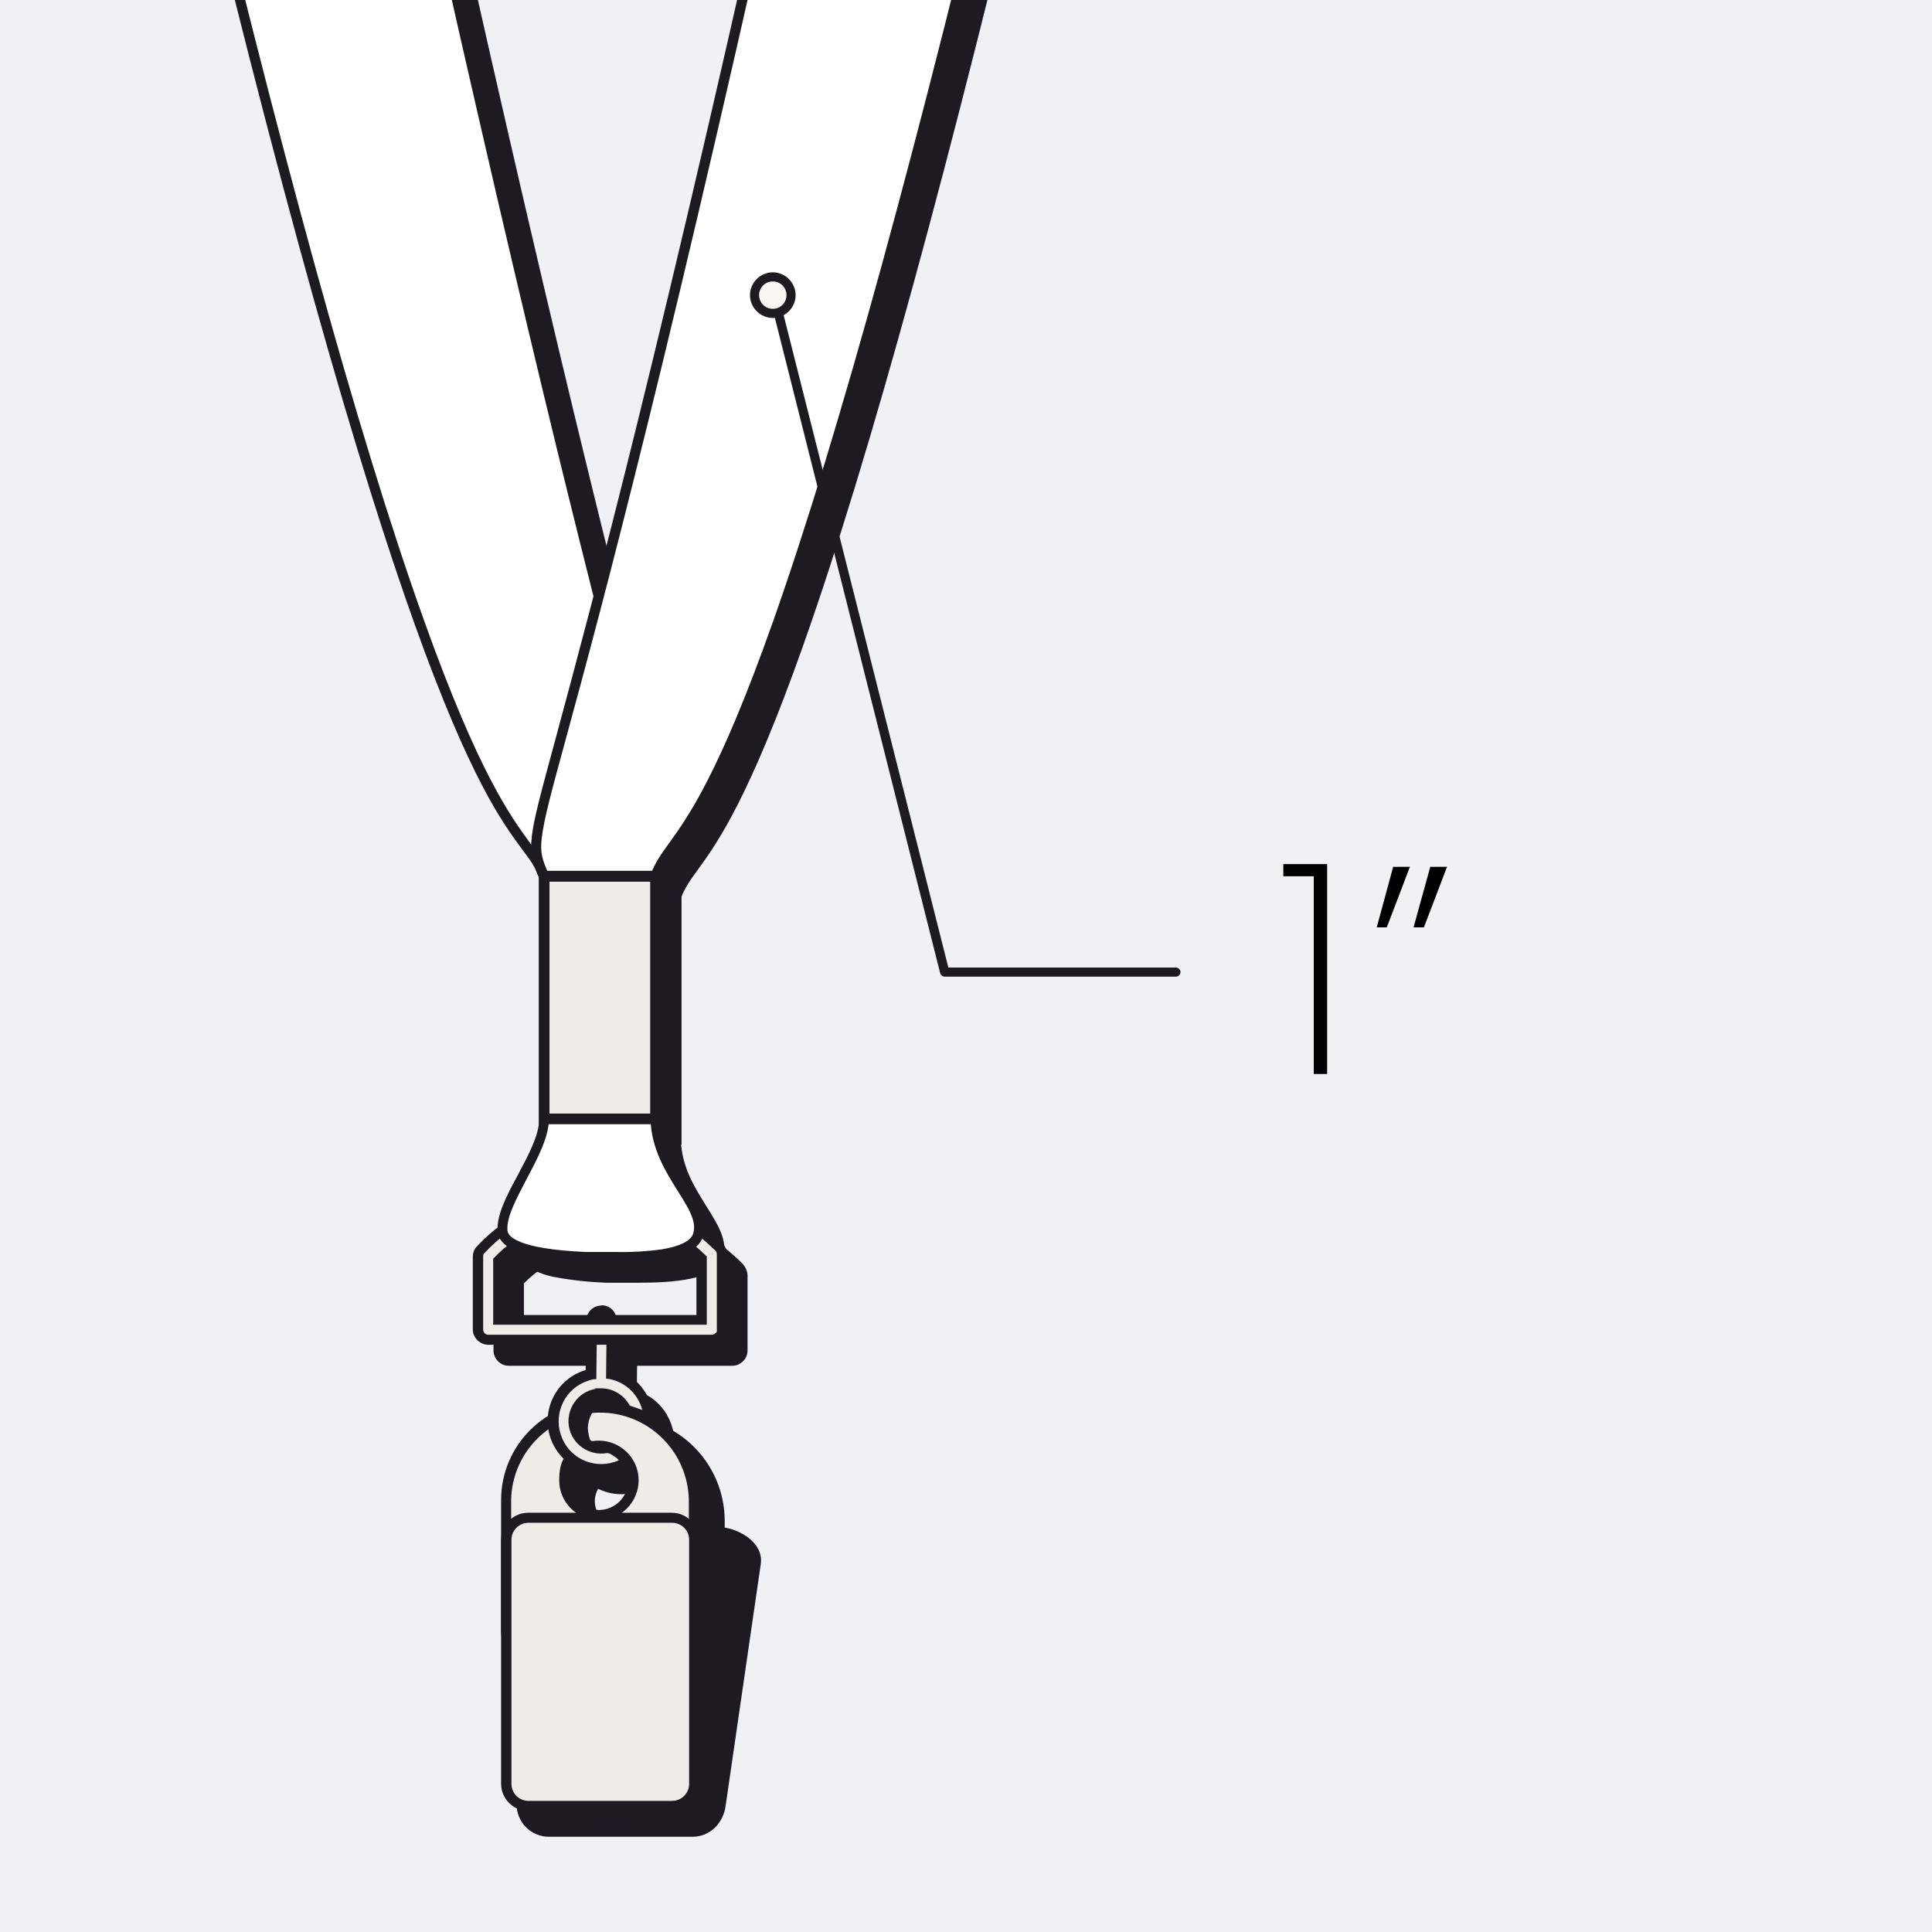
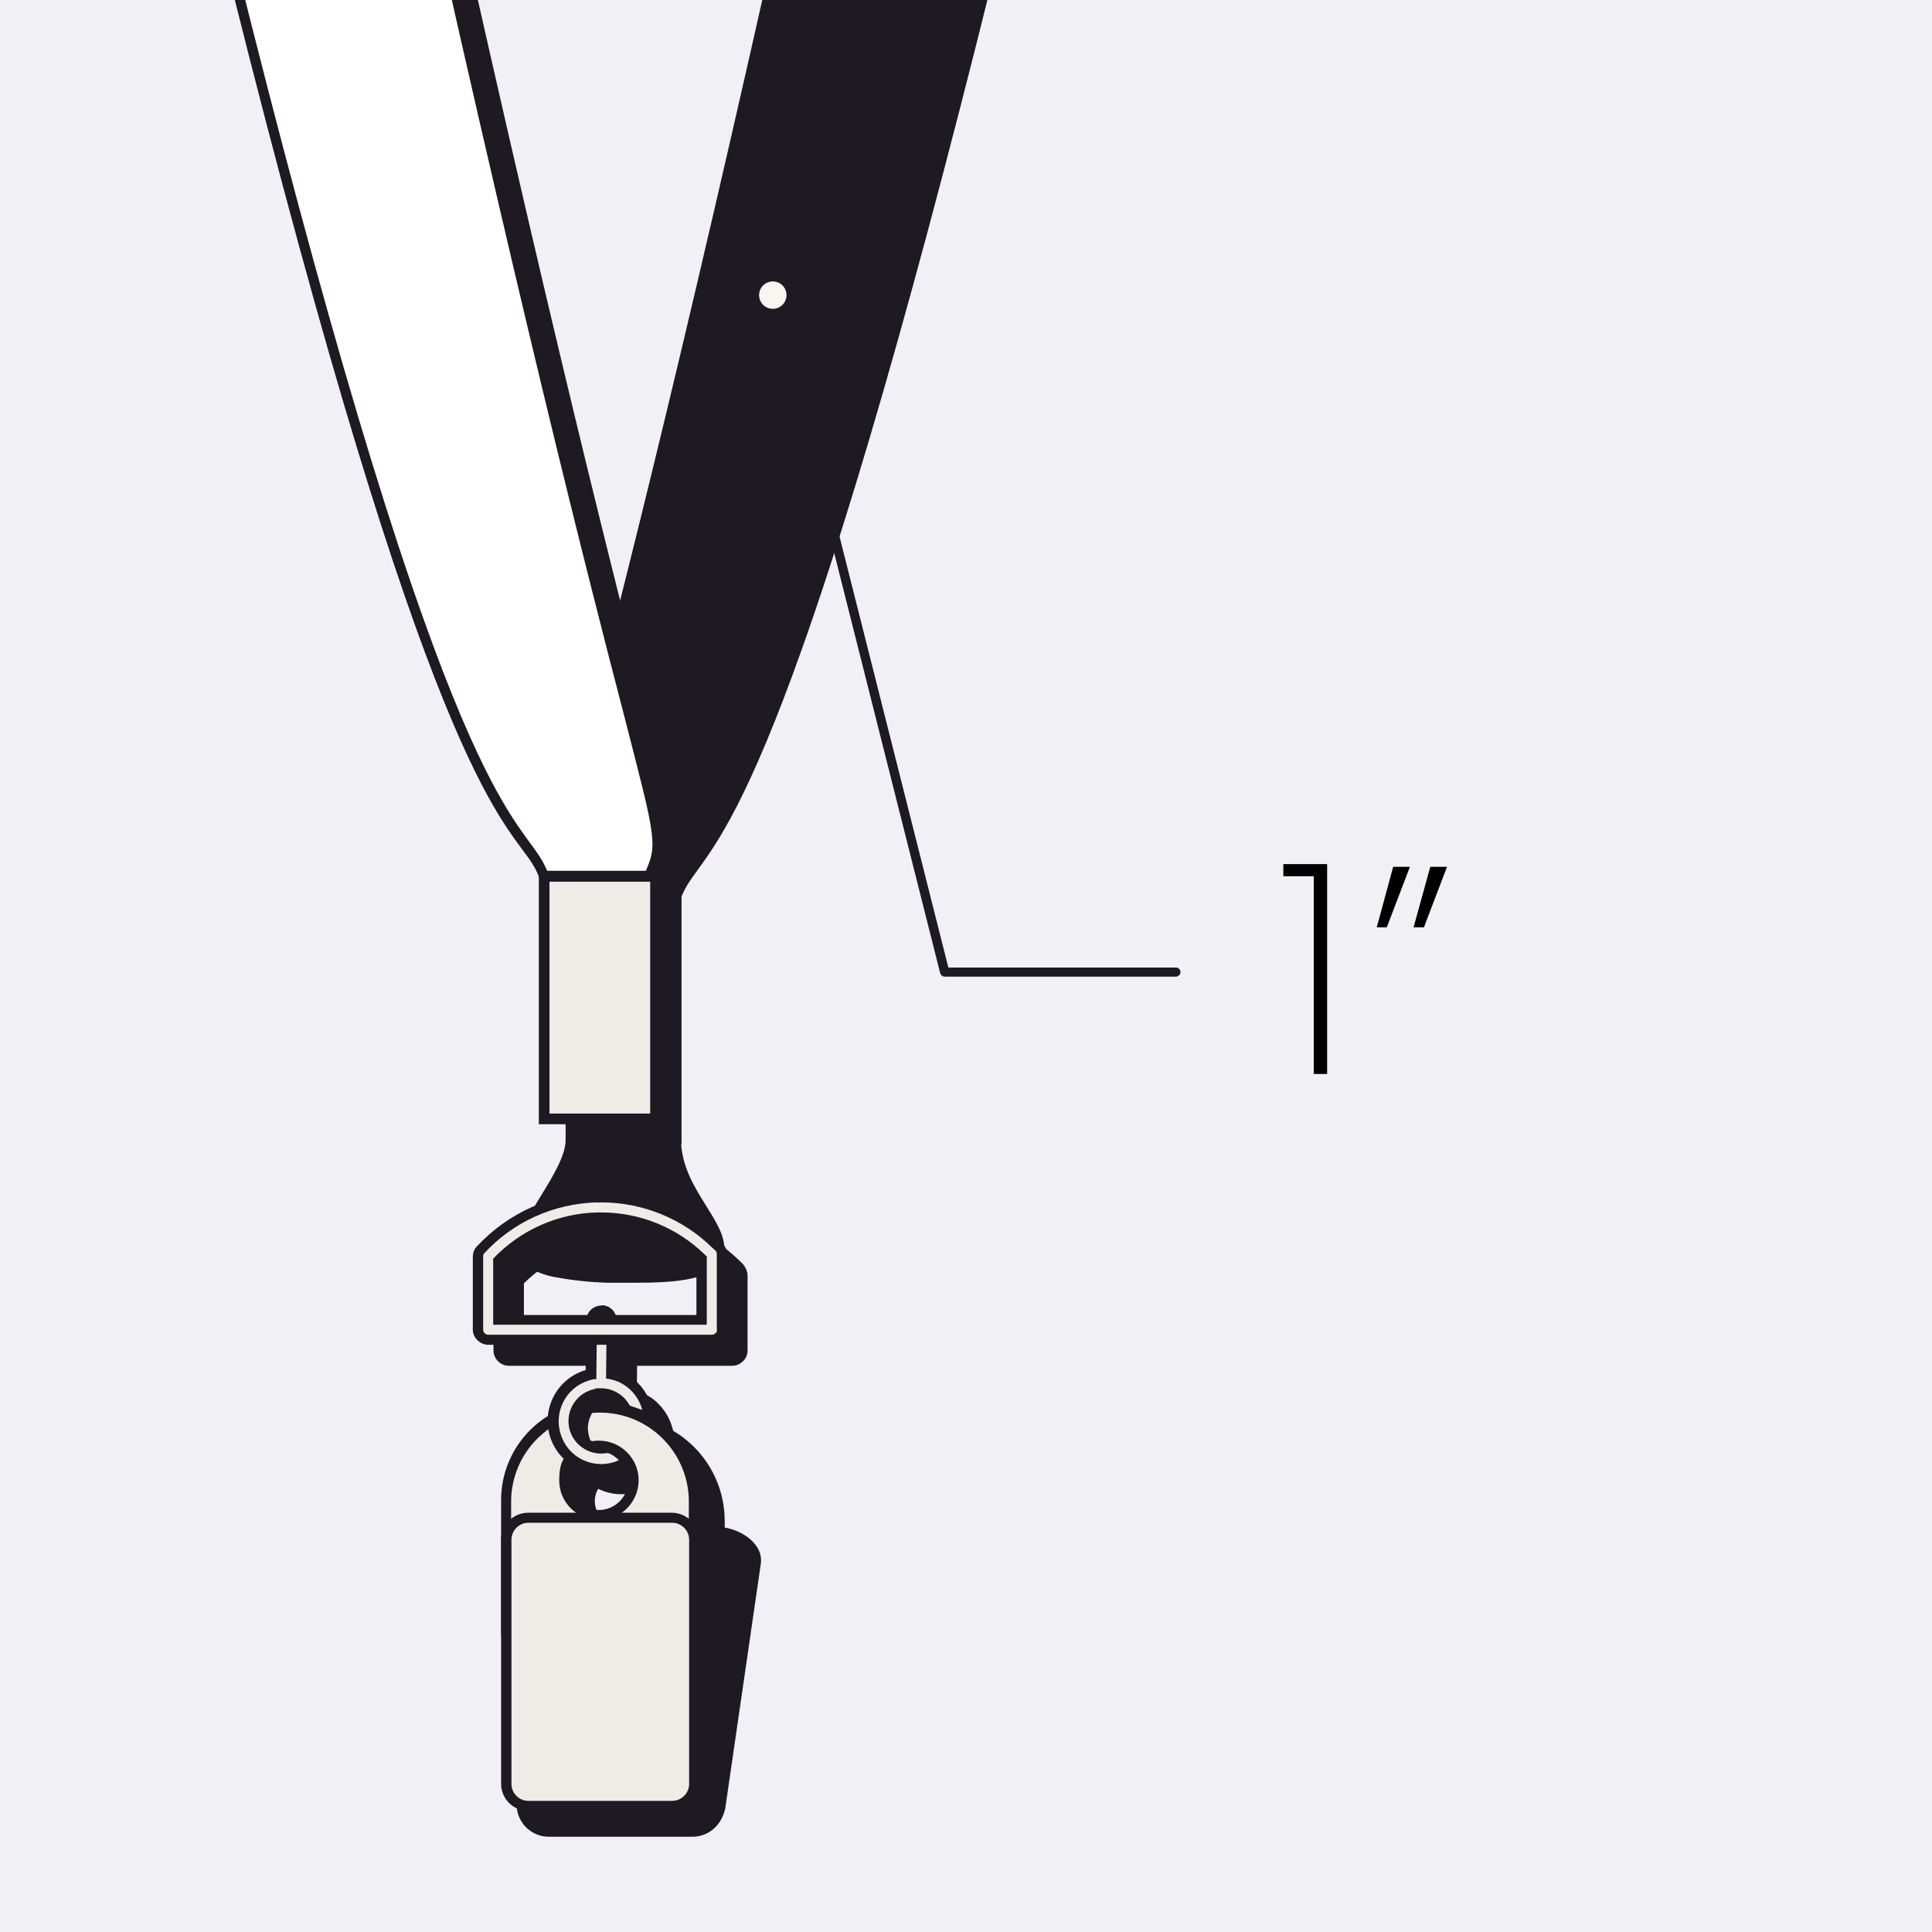
<svg xmlns="http://www.w3.org/2000/svg" viewBox="0 0 635 635" version="1.1" data-name="Layer 1" id="Layer_1">
  <defs>
    <style>
      .cls-1 {
        fill: #f9f5f1;
      }

      .cls-1, .cls-2, .cls-3, .cls-4, .cls-5, .cls-6, .cls-7, .cls-8 {
        stroke-width: 0px;
      }

      .cls-2 {
        fill: #f1f1f5;
      }

      .cls-3 {
        fill: #efece8;
      }

      .cls-9 {
        clip-path: url(#clippath);
      }

      .cls-4 {
        fill: none;
      }

      .cls-5 {
        fill: #1e1922;
      }

      .cls-10 {
        clip-path: url(#clippath-1);
      }

      .cls-6 {
        fill: #000;
      }

      .cls-7 {
        fill: #1f1922;
      }

      .cls-8 {
        fill: #fff;
      }
    </style>
    <clipPath id="clippath">
      <rect height="621.7" width="265" y="0" x="67.5" class="cls-4" />
    </clipPath>
    <clipPath id="clippath-1">
      <rect height="689.8" width="287.7" y="-86.1" x="56.2" class="cls-4" />
    </clipPath>
  </defs>
  <g data-name="Group 6212" id="Group_6212">
    <g data-name="Group 5921" id="Group_5921">
      <rect height="635" width="635" y="0" class="cls-2" data-name="Rectangle 7779" id="Rectangle_7779" />
      <g data-name="Group 5920" id="Group_5920">
        <g class="cls-9">
          <g data-name="Group 5919" id="Group_5919">
            <g data-name="Group 6180" id="Group_6180">
              <g class="cls-10">
                <g data-name="Group 6180-2" id="Group_6180-2">
                  <path d="M167.2,447.2v-1.7,1.7c-1.8,0-3.3-1.5-3.3-3.3v-23.9c0-.8.2-1.7.8-2.3,9.8-10.7,23.6-17,38.2-17.3h1.5c14,0,27.5,5.5,37.6,15.3l1.1,1c.6.6,1,1.5,1,2.4v24.8c.1.9-.2,1.7-.9,2.4-.2,0-.3.3-.5.4-.6.4-1.2.6-1.9.6h-73.6ZM237.4,440.5v-20.1h-.1c-8.8-8.6-20.6-13.4-32.9-13.4h-1.3c-12.3.3-24,5.4-32.6,14.2v19.3h66.9Z" class="cls-7" data-name="Path 654590" id="Path_654590" />
                  <path d="M204.3,402c13.6,0,26.7,5.3,36.4,14.8l1.1,1c.3.3.5.7.5,1.2v24.8c.1.4,0,.9-.4,1.2-.1,0-.2,0-.2.2-.3.2-.6.3-.9.3h-73.6c-.9,0-1.7-.7-1.7-1.7v-23.9c0-.4,0-.8.3-1.1,9.5-10.4,22.9-16.4,37-16.8.6,0,1.1,0,1.5,0M168.9,442.2h70.1v-22.5c-.1,0-.6-.5-.6-.5-9.1-8.9-21.3-13.9-34.1-13.8h-1.3c-13,.3-25.3,5.8-34.2,15.2v21.6M204.3,398.7h-1.5c-15,.4-29.2,6.8-39.3,17.8-.9.9-1.3,2.2-1.3,3.4v24c0,2.7,2.3,5,5,5h73.5c1,0,2-.3,2.8-.9.3-.2.5-.4.7-.6,1-.9,1.5-2.2,1.5-3.6v-24.8c-.1-1.3-.7-2.6-1.6-3.6l-1-1c-10.4-10.1-24.3-15.8-38.8-15.7M172.1,421.9c8.2-8.2,19.3-13,30.9-13.2h1.3c11.6,0,22.9,4.4,31.3,12.5v17.7c.1,0-63.4,0-63.4,0v-17Z" class="cls-5" data-name="Path 654591" id="Path_654591" />
                  <path d="M220.2,294.9h-32.5c-7.9-22.2-22.9-2.8-110.4-372.6h61c81.9,372.8,90.9,351.9,81.9,372.6h-32.5,32.5Z" class="cls-7" data-name="Path 654592" id="Path_654592" />
                  <path d="M186.4,296.5l-.4-1.1c-1.2-3.3-2.8-6.4-4.7-9.3-5-8.3-13.3-22.3-29.4-72.5-19.3-60.5-45-158.3-76.4-290.9l-.5-2h64.4l.3,1.3c41,186.5,64.1,275.6,75.1,318.4,5.7,21.9,8.5,32.9,9.4,39.8.9,7.2-.4,10.1-2.7,15.4l-.4,1h-34.7ZM79.3-76c31.2,131.4,56.7,228.5,75.9,288.6,16,49.9,24.1,63.6,29,71.9,1.8,2.8,3.3,5.7,4.6,8.8h30.3c1.9-4.4,2.7-6.8,2-12.7-.8-6.7-3.7-17.6-9.3-39.4-11.1-42.7-34-131.5-74.9-317.2h-57.6Z" class="cls-5" data-name="Path 654593" id="Path_654593" />
                  <path d="M222.3,294.9c7.9-22.2,31.9-2.8,119.5-372.6h-72.2c-82,372.8-91,351.9-82,372.6v79.8c0,10.9-16.7,27.4-15.6,36.8.8,7,19.3,8.2,27.4,8.5h9.1c6.6,0,25.3.2,27.7-7.2,3.1-9.9-13.4-20.2-13.9-38.1v-79.8Z" class="cls-7" data-name="Path 654594" id="Path_654594" />
                  <path d="M209.5,421.6h-10.2c-5.6-.2-11.2-.8-16.7-1.8-2.8-.5-5.4-1.4-8-2.7-2.6-1.5-4.1-3.3-4.3-5.5-.6-5.3,3.4-11.9,7.7-18.9,3.9-6.4,7.9-13,7.9-18v-79.4c-2.2-5.1-3.4-8-2.5-15.1.9-6.9,3.7-17.9,9.4-39.8,11.1-42.8,34.1-131.8,75.1-318.4l.3-1.3h75.6l-.5,2c-31,131.1-57.7,228.4-79.3,289.4-17.9,50.6-28.3,65-34.6,73.7-2.6,3.6-4.3,5.9-5.6,9.4v79.5c.2,8.8,4.6,15.7,8.4,21.8,3.8,6.1,7.1,11.3,5.4,16.8-2.2,7.4-16.2,8.3-28.1,8.3ZM199.5,418.3h10.1c5,.1,10-.2,14.9-.9,5.9-1,9.4-2.8,10.1-5.1,1.3-4-1.5-8.4-5-14-3.9-6.2-8.7-13.8-8.9-23.6h0v-80.4c1.6-4.1,3.5-6.8,6.2-10.5,6.1-8.5,16.4-22.7,34.1-72.8,21.4-60.5,47.9-157.1,78.7-287h-68.7c-40.9,185.7-63.8,274.5-74.9,317.2-5.6,21.8-8.5,32.7-9.3,39.4-.8,6.3.2,8.6,2.4,13.6l.2.3v80.1c0,5.9-4.3,13-8.4,19.8-3.8,6.2-7.7,12.7-7.2,16.8.1,1.8,3,6.1,25.7,7.1Z" class="cls-5" data-name="Path 654595" id="Path_654595" />
                  <rect height="79.8" width="32.5" y="294.7" x="187.7" class="cls-7" data-name="Rectangle 7988" id="Rectangle_7988" />
                  <path d="M186,293.1h35.9v83.1h-35.9v-83.1h0ZM218.5,296.4h-29.2v76.4h29.2v-76.4Z" class="cls-5" data-name="Rectangle 7989" id="Rectangle_7989" />
                  <rect height="79.8" width="34.6" y="294.7" x="187.7" class="cls-7" data-name="Rectangle 7990" id="Rectangle_7990" />
                  <path d="M186,293.1h38v83.1h-38v-83.1ZM220.6,296.4h-31.3v76.4h31.3v-76.4Z" class="cls-5" data-name="Rectangle 7991" id="Rectangle_7991" />
                  <path d="M179.1,550.8c-4.2,0-7.6-3.4-7.6-7.6h0v-43.4c0-18,14.4-32.6,32.3-32.7s32.6,14.4,32.7,32.3v43.8c0,4.2-3.4,7.6-7.6,7.6h-49.8ZM203.5,483.6c-5.4,0-9.7,4.4-9.7,9.7s4.4,9.7,9.7,9.7,9.7-4.4,9.7-9.7-.6-3.7-1.6-5.3c-1.7-2.8-4.8-4.4-8.1-4.4" class="cls-7" data-name="Path 654596" id="Path_654596" />
                  <path d="M204,468.9c17,0,30.9,13.8,30.9,30.9h0v43.4c0,3.3-2.7,6-5.9,6h-49.8c-3.3,0-6-2.7-6-6v-43.4c0-17.1,13.7-30.9,30.8-30.9h0M203.6,504.7c6.3,0,11.4-5.1,11.4-11.4s-5.1-11.4-11.4-11.4-11.4,5.1-11.4,11.4.7,4.4,1.9,6.2c2,3.3,5.6,5.2,9.5,5.2M204,465.6h0c-18.9,0-34.2,15.3-34.2,34.2h0v43.4c0,5.1,4.2,9.3,9.3,9.3h49.8c5.1,0,9.3-4.2,9.3-9.3h0v-43.4c-.1-18.9-15.3-34.2-34.2-34.2M203.6,501.4c-4.5,0-8.1-3.6-8.1-8s3.6-8.1,8-8.1,8.1,3.6,8.1,8-1.4,5.3-3.6,6.8c-1.3.8-2.9,1.3-4.4,1.3" class="cls-5" data-name="Path 654597" id="Path_654597" />
                  <path d="M204.2,489.4c-8.7,0-15.7-7-15.7-15.7s5.2-13.8,12.4-15.4l.2-17.5c0-1.8,1.5-3.3,3.3-3.3s3.3,1.5,3.3,3.3l-.2,17.5c2,.4,3.9,1.2,5.6,2.4,3,2.1,5.2,5.2,6.2,8.8l.8,3-7.7-2.6-.3-.6c-1.6-3-4.6-4.8-8-4.8s-1.1,0-1.6,0c-4.9.9-8.2,5.6-7.3,10.5.8,4.3,4.5,7.5,8.9,7.5s1.2,0,1.8-.2h.4c1.2,0,4.8,2.2,5.1,3.6l.3,1.3-1.3.6c-1.9,1-4,1.5-6.2,1.5" class="cls-7" data-name="Path 654598" id="Path_654598" />
                  <path d="M204.5,439.1c.9,0,1.7.7,1.7,1.7h0l-.2,19c5.7.6,10.4,4.7,11.9,10.3l-4.1-1.4c-1.9-3.5-5.5-5.7-9.4-5.7s-1.3,0-1.9.2c-5.8,1-9.7,6.6-8.7,12.4,1,5.8,6.6,9.7,12.4,8.7.1,0,.2,0,.3,0h.1c.8,0,3.9,2.2,3.5,2.4-7.1,3.1-15.4,0-18.5-7.2-3.1-7.1.1-15.4,7.2-18.5,1-.4,2.1-.8,3.2-1,.3,0,.5,0,.8,0l.2-18.9c-.2-1,.5-1.8,1.5-1.8M204.5,435.8h0c-2.8,0-5,2.2-5,5l-.2,16.2c-9.2,2.7-14.5,12.4-11.8,21.6,2.7,9.2,12.4,14.5,21.6,11.8.7-.2,1.4-.5,2.1-.8l2.5-1.1-.5-2.7c-.5-2.4-5-4.9-6.8-4.9h-.7c-.5.2-1,.2-1.4.2-4.1,0-7.4-3.3-7.4-7.4s2.6-6.6,6.1-7.3c.4,0,.9,0,1.3,0,1.5,0,3,.5,4.2,1.3,1,.7,1.7,1.6,2.3,2.6l.6,1.2,1.2.4,4.1,1.4,5.9,2-1.6-6c-1.1-4-3.5-7.4-6.8-9.8-1.5-1-3.1-1.8-4.9-2.3l.2-16.2c0-2.8-2.2-5.1-5-5.1h0Z" class="cls-5" data-name="Path 654599" id="Path_654599" />
                  <path d="M175.5,503.4h57c2.2,0,4,1.8,4,4v90c0,2.2-1.8,4-4,4h-57c-2.2,0-4-1.8-4-4v-90c-.1-2.2,1.7-4,4-4Z" class="cls-7" data-name="Rectangle 7992" id="Rectangle_7992" />
                  <path d="M227.6,505.1c4,0,7.2,3.2,7.2,7.2h0v80.2c0,4-3.2,7.2-7.2,7.2h-47.2c-4,0-7.2-3.2-7.2-7.2h0v-80.2c0-4,3.2-7.2,7.2-7.2h47.2ZM227.6,501.8h-47.2c-5.8,0-10.6,4.7-10.6,10.6v80.2c0,5.8,4.7,10.6,10.6,10.6h47.2c5.8,0,10.6-4.7,10.6-10.6v-80.2c0-5.9-4.8-10.6-10.6-10.6" class="cls-5" data-name="Path 654600" id="Path_654600" />
                  <path d="M227.6,505.6c4,0,7.2,3.2,7.2,7.2h0v80.2c0,4-3.2,7.2-7.2,7.2h-47.2c-4,0-7.2-3.2-7.2-7.2h0v-80.1c0-4,3.2-7.2,7.2-7.2h47.2ZM227.6,502.3h-47.2c-5.8,0-10.6,4.7-10.6,10.6v80.2c0,5.8,4.7,10.6,10.6,10.6h47.2c5.8,0,10.6-4.7,10.6-10.6v-80.2c0-5.9-4.8-10.6-10.6-10.6" class="cls-5" data-name="Path 654601" id="Path_654601" />
                  <path d="M228,601.2h-1l-47-5c-4.9-.5-8.4-4.9-7.9-9.8l8.5-79.8c.5-4.5,4.3-8,8.8-8s.6,0,1,0l47,5c4.8.5,11.5,4.6,11,9.7l-11.6,79.9c-.5,4.5-4.3,7.9-8.8,7.9" class="cls-7" data-name="Path 654602" id="Path_654602" />
                  <path d="M189.5,500.3h.8l47,5c4,.4,9.9,3.9,9.5,7.9l-11.6,79.9c-.4,3.7-3.5,6.5-7.2,6.5h-.8l-47-5c-4-.4-6.9-4-6.4-8l8.5-79.8c.4-3.7,3.5-6.5,7.2-6.5M189.5,497h0c-5.4,0-9.9,4.1-10.5,9.5l-8.5,79.8c-.6,5.8,3.6,11,9.4,11.6h0l47,5c.4,0,.7,0,1.1,0,5.4,0,9.9-4,10.5-9.4l11.6-79.8h0v-.2c.3-3-1.3-6-4.4-8.3-2.4-1.7-5.1-2.8-8-3.2l-47-5c-.5,0-.9,0-1.2,0" class="cls-5" data-name="Path 654603" id="Path_654603" />
                  <path d="M197.2,462.2c-17,0-30.9,13.8-30.9,30.9v43.4c0,3.3,2.7,6,6,6h49.8c3.3,0,5.9-2.7,6-5.9h0v-43.4c0-17.2-13.8-31-30.9-31M203.1,496.1c-5.3,3.5-12.3,2-15.8-3.3s-2-12.3,3.3-15.8,12.3-2,15.8,3.3c3.4,5.3,1.9,12.3-3.3,15.8" class="cls-3" data-name="Path 654604" id="Path_654604" />
                  <path d="M197.2,460.5c18,0,32.5,14.6,32.5,32.5v43.4c0,4.2-3.4,7.6-7.6,7.6h-49.8c-4.2,0-7.6-3.4-7.6-7.6v-43.4c0-17.9,14.6-32.5,32.5-32.5h0ZM172.3,540.7h49.8c2.4,0,4.3-1.9,4.3-4.3h0v-43.4c-.3-16.1-13.6-29-29.7-28.7-15.7.3-28.4,13-28.7,28.7v43.4c0,2.4,2,4.3,4.3,4.3ZM196.8,473.5c7.2,0,13.1,5.8,13.1,13s-5.8,13.1-13,13.1-13.1-5.8-13.1-13,2.2-8.5,5.9-10.9c2.1-1.4,4.5-2.2,7.1-2.2h0ZM196.8,496.3c5.4,0,9.7-4.4,9.7-9.7s-4.4-9.7-9.7-9.7-9.7,4.4-9.7,9.7.6,3.7,1.6,5.3c1.8,2.8,4.8,4.4,8.1,4.4h0Z" class="cls-7" data-name="Path 654605" id="Path_654605" />
                  <path d="M197.5,482.6c-8.7,0-15.7-7-15.7-15.7s5.2-13.8,12.5-15.4l.2-17.5c0-1.8,1.5-3.3,3.3-3.3s3.3,1.5,3.3,3.3l-.2,17.5c2,.4,3.9,1.2,5.6,2.4,3,2.1,5.2,5.2,6.2,8.8.2.9-.3,1.8-1.2,2-.1,0-.3,0-.4,0-.2,0-.4,0-.5,0l-4.1-1.4c-.4,0-.7-.4-.9-.8-.7-1.3-1.6-2.3-2.8-3.2-1.5-1.1-3.3-1.6-5.2-1.6s-1.1,0-1.6,0c-4.9.9-8.2,5.6-7.4,10.5.8,4.3,4.5,7.5,8.9,7.5s1.2,0,1.8-.2h.4c1.2,0,4.8,2.2,5.1,3.6.2.8-.3,1.6-1,1.9-2,1.1-4.2,1.5-6.3,1.5" class="cls-3" data-name="Path 654606" id="Path_654606" />
                  <path d="M197.7,432.4c.9,0,1.7.8,1.7,1.7l-.2,19c5.7.6,10.4,4.7,11.9,10.3l-4.1-1.4c-1.9-3.5-5.5-5.7-9.4-5.7s-1.3,0-1.9.2c-5.8,1-9.7,6.6-8.7,12.4,1,5.8,6.6,9.7,12.4,8.7.1,0,.2,0,.3,0h.1c.8,0,3.9,2.2,3.5,2.4-7.1,3.1-15.4,0-18.5-7.2-3.1-7.1.1-15.4,7.2-18.5,1-.4,2.1-.8,3.2-1,.3,0,.5,0,.8,0l.2-18.9c-.1-1.1.6-1.8,1.5-1.8M197.7,429.1c-2.8,0-5,2.2-5,5l-.2,16.2c-9.2,2.7-14.5,12.4-11.8,21.6,2.7,9.2,12.4,14.5,21.6,11.8.7-.2,1.4-.5,2.1-.8,1.5-.7,2.3-2.2,1.9-3.8-.5-2.4-5-4.9-6.8-4.9s-.5,0-.7,0c-.5,0-1,0-1.4,0-4.1,0-7.4-3.3-7.4-7.4s2.6-6.6,6.1-7.3c.4,0,.9,0,1.3,0,1.5,0,3,.5,4.2,1.3,1,.7,1.7,1.6,2.3,2.6.4.7,1.1,1.3,1.9,1.6l4.1,1.4c1.7.6,3.6-.3,4.2-2.1.2-.6.2-1.3.1-1.9-1.1-4-3.5-7.4-6.8-9.8-1.5-1-3.1-1.8-4.9-2.3l.2-16.2c0-2.9-2.2-5.1-5-5.1h0Z" class="cls-7" data-name="Path 654607" id="Path_654607" />
                  <path d="M228.1,505.6v80.2c0,4-3.2,7.2-7.2,7.2h-47.2c-4,0-7.2-3.2-7.2-7.2h0v-80.2c0-4,3.2-7.2,7.2-7.2h47.2c4,0,7.2,3.2,7.2,7.2h0" class="cls-3" data-name="Path 654608" id="Path_654608" />
                  <path d="M173.6,497.2h47.2c4.9,0,8.9,4,8.9,8.9v80.2c0,4.9-4,8.9-8.9,8.9h-47.2c-4.9,0-8.9-4-8.9-8.9v-80.2c0-4.9,4-8.9,8.9-8.9ZM220.9,591.9c3.1,0,5.6-2.5,5.6-5.6v-80.2c0-3.1-2.5-5.6-5.6-5.6h-47.2c-3.1,0-5.6,2.5-5.6,5.6v80.2c0,3.1,2.5,5.6,5.6,5.6h47.2Z" class="cls-7" data-name="Rectangle 7994" id="Rectangle_7994" />
                  <path d="M160.5,440.4c-1.8,0-3.3-1.5-3.3-3.3v-23.9c0-.8.2-1.7.8-2.3,9.8-10.7,23.6-17,38.2-17.3h1.5c14,0,27.5,5.5,37.6,15.3l1,1c.6.6,1,1.5,1,2.4v24.8c.1.9-.2,1.7-.9,2.4-.2.2-.3.3-.5.4-.6.4-1.2.6-1.9.6h-73.5ZM163.8,433.8h66.8v-20.1h-.1c-8.8-8.6-20.6-13.4-32.9-13.4h-1.3c-12.3.3-24,5.4-32.6,14.2v19.3Z" class="cls-3" data-name="Path 654609" id="Path_654609" />
                  <path d="M197.6,395.2c13.6,0,26.7,5.3,36.4,14.8l1.1,1c.3.3.5.7.5,1.2v24.8c.1.4,0,.9-.4,1.2-.1,0-.2,0-.3.2-.3.2-.6.3-.9.3h-73.5c-.9,0-1.7-.7-1.7-1.7v-23.9c0-.4,0-.8.3-1.1,9.5-10.4,22.9-16.4,37-16.8.5.1,1,0,1.5,0M162.2,435.4h70.1v-22.5c-.1,0-.6-.5-.6-.5-9.1-8.9-21.3-13.9-34.1-13.9h-1.3c-13,.3-25.3,5.8-34.2,15.2v21.7M197.6,391.9h-1.5c-15,.4-29.2,6.8-39.4,17.8-.9.9-1.3,2.2-1.3,3.4v23.9c0,2.7,2.4,5,5.1,5h73.5c1,0,2-.3,2.8-.9.3-.2.5-.4.7-.6,1-.9,1.5-2.2,1.5-3.6v-24.8c-.1-1.3-.7-2.6-1.6-3.6l-1.1-1c-10.3-10-24.2-15.6-38.7-15.6M165.4,415.2c8.2-8.2,19.3-13,30.9-13.2h1.3c11.6,0,22.9,4.4,31.3,12.5v17.7c.1,0-63.4,0-63.4,0v-17Z" class="cls-7" data-name="Path 654610" id="Path_654610" />
                  <path d="M189.3,464.3c-.7,1.2-.8,2.7-.5,4.1.6,2.4,6.2,7.1,6.2,7.1-1.1-1.9-1.7-4-1.8-6.2.1-2.3.9-4.4,2.3-6.2l-6.2,1.2Z" class="cls-7" data-name="Path 654611" id="Path_654611" />
                  <path d="M215.5,288.1h-36.7c-7.9-22.2-33-2.8-120.5-372.6h73.1c82,372.8,91,351.9,82,372.6h-32.5,34.6Z" class="cls-8" data-name="Path 654612" id="Path_654612" />
                  <path d="M177.7,289.8l-.4-1.1c-1.3-3.7-3.1-6.1-5.8-9.7-12.8-17.3-42.6-57.9-114.8-363.1l-.5-2h76.6l.3,1.3c41,186.5,64.1,275.6,75.1,318.4,5.7,21.9,8.5,32.9,9.4,39.8.8,6.6-.2,9.6-2.1,14.1v2.3h-37.8ZM60.4-82.8c30.8,129.8,57.3,226.3,79,286.8,17.9,50.1,28.5,64.4,34.7,72.9,2.5,3.4,4.4,6,5.8,9.5h32.3c1.9-4.4,2.7-6.8,2-12.7-.8-6.7-3.7-17.6-9.3-39.4-11.1-42.7-34-131.5-74.9-317.2H60.4Z" class="cls-7" data-name="Path 654613" id="Path_654613" />
-                   <path d="M215.5,288.1c7.9-22.2,32-2.8,119.5-372.6h-72.2c-82,372.8-93.1,351.9-84,372.6v79.8c0,10.9-14.6,27.4-13.6,36.8.8,7,19.3,8.2,27.4,8.5h9.1c6.6,0,25.3.2,27.7-7.2,3.1-9.9-13.5-20.2-13.9-38.1v-79.8Z" class="cls-8" data-name="Path 654614" id="Path_654614" />
-                   <path d="M202.8,414.9h-10.2c-5.6-.2-11.2-.8-16.7-1.8-2.8-.5-5.4-1.4-8-2.7-2.6-1.5-4.1-3.3-4.3-5.5-.6-5.2,2.9-11.9,6.7-18.9,3.4-6.4,6.9-13,6.9-18v-79.4c-2.1-4.8-3.1-7.7-2.4-13.8.7-6,3.2-15,8.1-33.1,11.2-41.5,34.6-127.7,78.3-326.4l.3-1.3h75.6l-.5,2c-31,131.1-57.7,228.4-79.3,289.4-17.9,50.6-28.3,65-34.6,73.7-2.6,3.6-4.3,5.9-5.6,9.4v79.4c.2,8.8,4.6,15.7,8.5,21.8,3.8,6.1,7.1,11.3,5.4,16.8-2.4,7.4-16.3,8.4-28.2,8.4ZM192.7,411.5h10.1c5,.1,10-.2,14.9-.9,5.9-1,9.4-2.8,10.1-5.1,1.3-4-1.5-8.4-5-14-3.9-6.2-8.7-13.8-9-23.6h0v-80.4c1.6-4.1,3.5-6.8,6.2-10.5,6.1-8.5,16.4-22.7,34.1-72.8,21.4-60.5,47.9-157.1,78.7-287h-68.6c-43.5,197.8-66.8,283.8-78.1,325.2-4.9,17.9-7.3,26.9-8,32.7-.7,5.4.2,7.5,2.3,12.4v.3c0,0,0,80.1,0,80.1,0,5.8-3.7,12.8-7.3,19.6-3.3,6.3-6.8,12.8-6.3,17,.2,1.8,3.1,6,25.8,7Z" class="cls-7" data-name="Path 654615" id="Path_654615" />
                  <rect height="79.8" width="36.7" y="288" x="178.8" class="cls-3" data-name="Rectangle 7995" id="Rectangle_7995" />
                  <path d="M177.1,286.2h40.2v83.3h-40.2s0-83.3,0-83.3ZM213.7,289.8h-33.1v76.2h33.1v-76.2Z" class="cls-7" data-name="Rectangle 7996" id="Rectangle_7996" />
                </g>
              </g>
            </g>
          </g>
        </g>
      </g>
    </g>
    <g data-name="Group 5905" id="Group_5905">
      <path d="M421.8,288v-4h14.4v69h-4.4v-65h-10ZM457.9,284.9h5.5l-7.6,19.9h-3.3l5.4-19.9ZM470.1,284.9h5.5l-7.6,19.9h-3.4l5.5-19.9Z" class="cls-6" data-name="Path 654667" id="Path_654667" />
      <path d="M310.5,319.5h0ZM254.5,97.5l56,222-56-222Z" class="cls-6" data-name="Union 11" id="Union_11" />
      <path d="M310.5,321c-.7,0-1.3-.5-1.5-1.2l-56-222v-.4c0-.7.5-1.3,1.1-1.5.8-.2,1.6.3,1.8,1.1h0l55.8,221h74.8c.8,0,1.5.7,1.5,1.5s-.7,1.5-1.5,1.5h-76Z" class="cls-7" data-name="Union 11 - Outline" id="Union_11_-_Outline" />
      <circle r="6" cy="97" cx="254" class="cls-1" data-name="Ellipse 34" id="Ellipse_34" />
      <path d="M254,89.5c4.1,0,7.5,3.4,7.5,7.5s-3.4,7.5-7.5,7.5-7.5-3.4-7.5-7.5,3.4-7.5,7.5-7.5ZM254,101.5c2.5,0,4.5-2,4.5-4.5s-2-4.5-4.5-4.5-4.5,2-4.5,4.5,2,4.5,4.5,4.5Z" class="cls-7" data-name="Ellipse 34 - Outline" id="Ellipse_34_-_Outline" />
    </g>
  </g>
</svg>